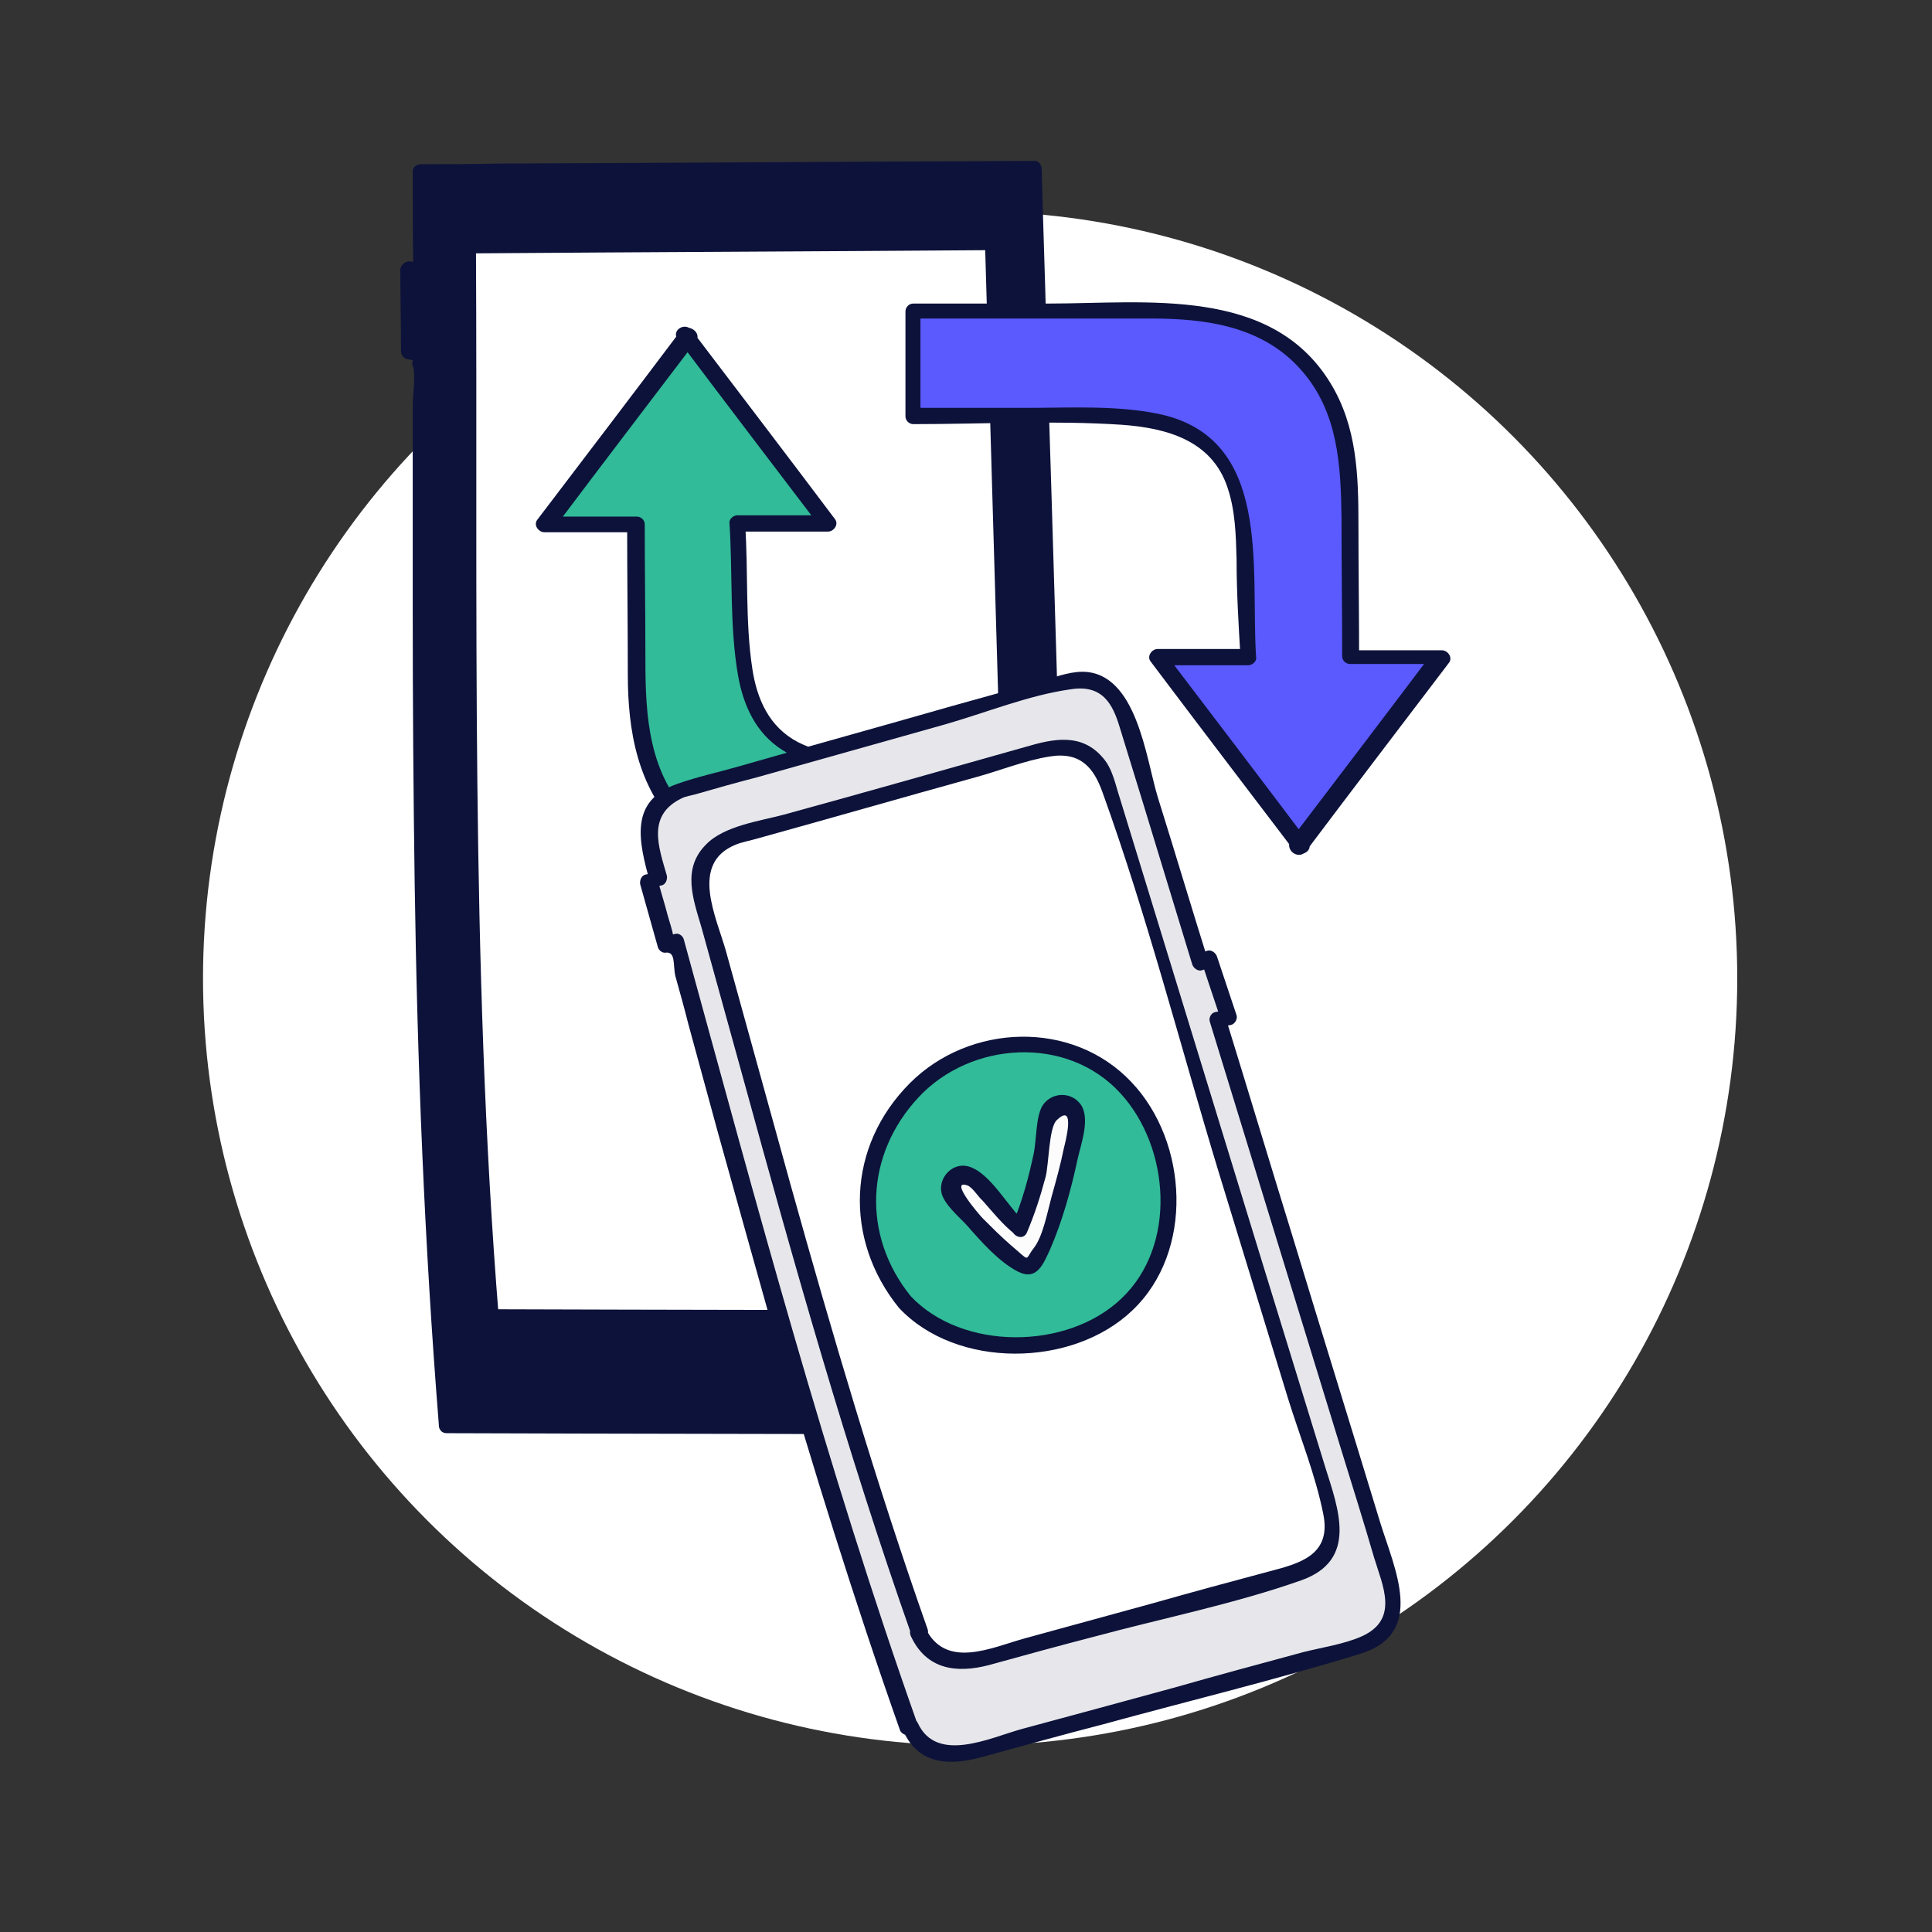
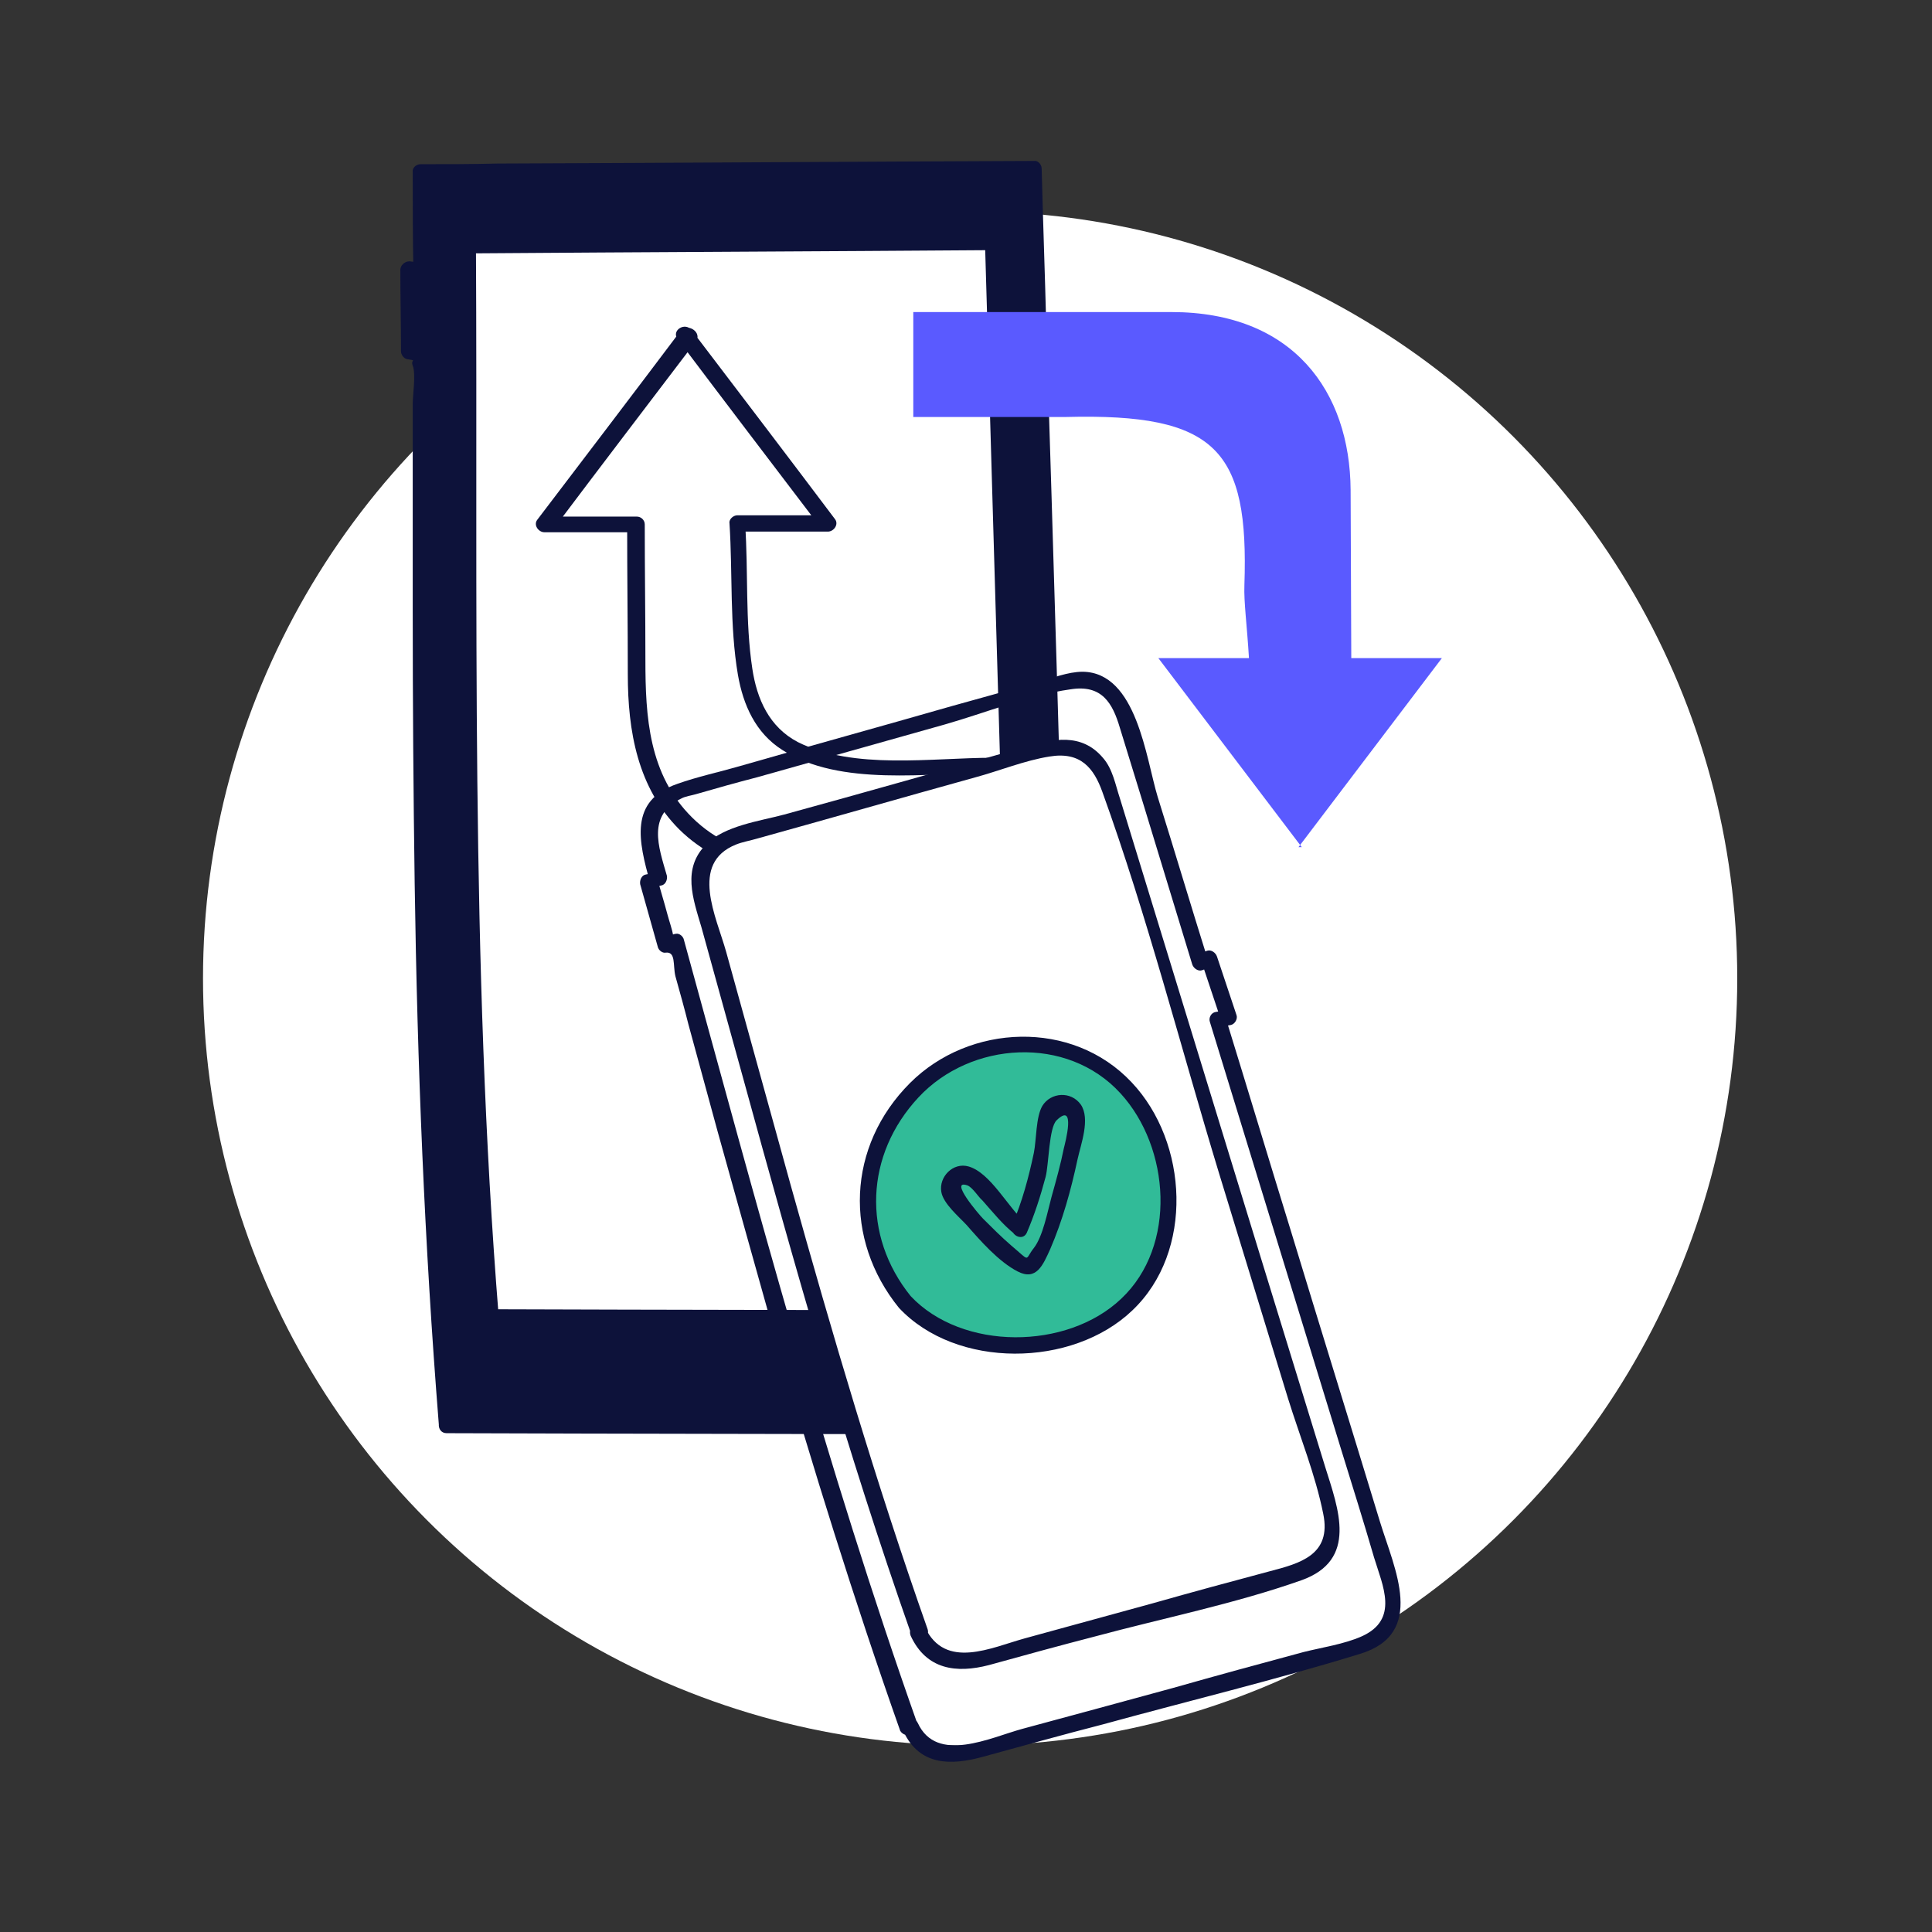
<svg xmlns="http://www.w3.org/2000/svg" width="102" height="102" viewBox="0 0 102 102" fill="none">
  <rect x="0" y="0" width="102" height="102" fill="#333333" stroke="none" />
  <circle cx="51.218" cy="51.654" r="40.5" fill="white" />
  <g clip-path="url(#clip0_40_44315)">
    <path d="M23.58 75.213C22.031 56.287 22.203 38.566 22.203 18.643L21.584 18.539V14.238L22.203 14.307C22.203 12.586 22.203 10.866 22.169 9.111L54.549 8.905L56.51 75.316L23.58 75.213Z" fill="#0D123A" />
    <path d="M24.026 75.218C22.512 56.395 22.65 37.504 22.65 18.648C22.65 18.476 22.512 18.269 22.34 18.235C21.686 18.131 22.031 18.682 22.031 18.269C22.031 17.753 22.031 17.237 22.031 16.755C22.031 15.929 22.031 15.103 22.031 14.278C21.893 14.415 21.755 14.553 21.618 14.691C21.824 14.725 22.065 14.725 22.271 14.759C22.512 14.794 22.719 14.553 22.684 14.346C22.684 12.626 22.684 10.871 22.65 9.15C22.478 9.254 22.34 9.391 22.203 9.529C31.631 9.46 41.094 9.391 50.522 9.357C51.864 9.357 53.241 9.323 54.583 9.323C54.445 9.185 54.307 9.047 54.17 8.875C54.376 16.342 54.617 23.809 54.823 31.276C55.167 43.182 55.512 55.088 55.89 67.028C55.959 69.781 56.062 72.534 56.131 75.287C56.269 75.149 56.406 75.011 56.544 74.874C46.944 74.839 37.343 74.839 27.743 74.805C26.366 74.805 24.956 74.805 23.579 74.805C23.029 74.805 23.029 75.665 23.579 75.665C33.179 75.7 42.78 75.7 52.38 75.734C53.757 75.734 55.167 75.734 56.544 75.734C56.785 75.734 56.991 75.528 56.957 75.321C56.75 67.854 56.51 60.387 56.303 52.92C55.959 41.014 55.615 29.108 55.236 17.168C55.167 14.415 55.064 11.662 54.995 8.91C54.995 8.669 54.789 8.462 54.583 8.497C45.154 8.531 35.726 8.6 26.263 8.634C24.921 8.669 23.545 8.669 22.203 8.669C21.962 8.669 21.755 8.875 21.79 9.082C21.79 10.802 21.79 12.557 21.824 14.278C21.962 14.14 22.099 14.002 22.271 13.865C22.065 13.83 21.824 13.83 21.618 13.796C21.342 13.796 21.136 14.037 21.136 14.243C21.136 15.688 21.17 17.099 21.17 18.544C21.17 18.716 21.308 18.923 21.48 18.957C22.065 19.061 21.652 18.957 21.79 19.301C21.962 19.749 21.79 20.85 21.79 21.332C21.79 22.57 21.79 23.775 21.79 25.014C21.79 27.422 21.79 29.831 21.79 32.24C21.79 37.057 21.824 41.84 21.893 46.657C22.031 56.189 22.409 65.686 23.166 75.183C23.201 75.768 24.061 75.768 24.026 75.218Z" fill="#0D123A" />
    <path d="M25.92 69.532C24.406 50.813 24.819 33.471 24.715 12.962L52.415 12.79L54.102 69.601L25.92 69.532Z" fill="white" />
    <path d="M26.332 69.535C24.819 50.712 25.231 31.821 25.128 12.965C24.991 13.102 24.853 13.24 24.715 13.378C33.937 13.309 43.194 13.274 52.415 13.206C52.278 13.068 52.14 12.93 52.002 12.793C52.484 29.344 52.966 45.895 53.448 62.446C53.517 64.821 53.585 67.195 53.654 69.604C53.792 69.466 53.929 69.328 54.067 69.191C44.673 69.156 35.279 69.156 25.885 69.122C25.335 69.122 25.335 69.982 25.885 69.982C35.279 70.017 44.673 70.017 54.067 70.051C54.308 70.051 54.514 69.844 54.48 69.638C53.998 53.087 53.517 36.536 53.035 19.984C52.966 17.61 52.897 15.236 52.828 12.827C52.828 12.586 52.622 12.38 52.415 12.414C43.194 12.483 33.937 12.517 24.715 12.586C24.474 12.586 24.268 12.793 24.302 12.999C24.406 31.856 23.993 50.747 25.507 69.569C25.541 70.085 26.401 70.085 26.332 69.535Z" fill="#0D123A" />
    <path d="M68.554 44.725L76.124 34.746H71.341L71.306 25.869C71.272 20.673 68.278 16.475 61.844 16.475H48.217V22.015H56.269C64.252 21.808 65.939 23.77 65.698 30.892C65.663 31.787 65.835 32.991 65.939 34.746H61.156L68.726 44.725" fill="#5A5AFF" />
-     <path d="M68.932 44.965C71.444 41.627 73.99 38.289 76.502 34.986C76.709 34.711 76.434 34.332 76.124 34.332C74.541 34.332 72.924 34.332 71.341 34.332C71.479 34.47 71.616 34.607 71.754 34.745C71.754 32.405 71.719 30.065 71.719 27.725C71.719 25.11 71.651 22.529 70.24 20.224C67.109 15.097 60.502 16.026 55.375 16.026C53 16.026 50.626 16.026 48.217 16.026C47.977 16.026 47.804 16.232 47.804 16.439C47.804 18.297 47.804 20.155 47.804 21.979C47.804 22.22 48.011 22.392 48.217 22.392C51.865 22.392 55.581 22.185 59.229 22.426C61.603 22.598 63.977 23.252 64.803 25.73C65.216 26.934 65.25 28.241 65.285 29.515C65.285 31.235 65.388 32.956 65.491 34.676C65.629 34.538 65.766 34.401 65.904 34.263C64.321 34.263 62.704 34.263 61.121 34.263C60.811 34.263 60.536 34.642 60.743 34.917C63.255 38.255 65.801 41.593 68.313 44.896C68.657 45.343 69.379 44.896 69.07 44.449C66.558 41.111 64.012 37.773 61.5 34.47C61.362 34.676 61.259 34.917 61.121 35.123C62.704 35.123 64.321 35.123 65.904 35.123C66.111 35.123 66.352 34.917 66.317 34.711C66.007 29.962 67.212 23.08 61.121 21.841C58.885 21.394 56.545 21.532 54.273 21.532C52.243 21.532 50.213 21.532 48.183 21.532C48.321 21.669 48.458 21.807 48.596 21.945C48.596 20.086 48.596 18.228 48.596 16.404C48.458 16.542 48.321 16.68 48.183 16.817C52.381 16.817 56.579 16.817 60.777 16.817C63.702 16.817 66.696 17.23 68.726 19.57C70.653 21.772 70.79 24.594 70.825 27.347C70.825 29.79 70.859 32.233 70.859 34.642C70.859 34.883 71.066 35.055 71.272 35.055C72.855 35.055 74.472 35.055 76.055 35.055C75.918 34.848 75.814 34.607 75.677 34.401C73.165 37.739 70.618 41.077 68.106 44.38C67.865 44.965 68.588 45.378 68.932 44.965Z" fill="#0D123A" />
-     <path d="M36.276 17.711L28.706 27.69H33.524L33.558 36.568C33.592 41.764 36.62 45.962 43.021 45.962H52.415V40.422H48.561C40.578 40.629 38.892 38.667 39.132 31.544C39.167 30.65 38.995 29.445 38.892 27.69H43.675L36.104 17.711" fill="#31BB98" />
    <path d="M35.932 17.467C33.42 20.805 30.874 24.143 28.362 27.446C28.155 27.721 28.431 28.1 28.741 28.1C30.323 28.1 31.941 28.1 33.523 28.1C33.386 27.962 33.248 27.825 33.111 27.687C33.111 30.337 33.145 32.986 33.145 35.601C33.145 38.595 33.661 41.589 35.863 43.791C38.203 46.096 41.335 46.372 44.431 46.372C47.081 46.372 49.765 46.372 52.415 46.372C52.656 46.372 52.828 46.165 52.828 45.959C52.828 44.101 52.828 42.242 52.828 40.419C52.828 40.178 52.621 40.006 52.415 40.006C49.18 40.006 45.085 40.66 42.126 39.18C40.612 38.389 39.958 36.909 39.717 35.292C39.339 32.814 39.511 30.165 39.339 27.653C39.201 27.79 39.063 27.928 38.926 28.066C40.509 28.066 42.126 28.066 43.709 28.066C44.019 28.066 44.294 27.687 44.087 27.412C41.575 24.074 39.029 20.736 36.517 17.433C36.173 16.985 35.45 17.433 35.76 17.88C38.272 21.218 40.818 24.556 43.33 27.859C43.468 27.653 43.571 27.412 43.709 27.205C42.126 27.205 40.509 27.205 38.926 27.205C38.719 27.205 38.479 27.412 38.513 27.618C38.685 30.268 38.513 33.021 38.96 35.636C39.236 37.219 39.889 38.698 41.3 39.593C44.363 41.554 49.008 40.797 52.483 40.797C52.346 40.66 52.208 40.522 52.071 40.384C52.071 42.242 52.071 44.101 52.071 45.924C52.208 45.787 52.346 45.649 52.483 45.511C50.109 45.511 47.7 45.511 45.326 45.511C42.195 45.511 38.926 45.511 36.552 43.172C34.246 40.901 34.074 37.838 34.074 34.844C34.074 32.47 34.04 30.061 34.04 27.687C34.04 27.446 33.833 27.274 33.627 27.274C32.044 27.274 30.427 27.274 28.844 27.274C28.981 27.481 29.085 27.721 29.222 27.928C31.734 24.59 34.281 21.252 36.792 17.949C36.999 17.467 36.242 17.054 35.932 17.467Z" fill="#0D123A" />
-     <path d="M48.044 91.208C43.193 77.616 39.717 64.437 35.657 49.744L35.141 49.813L34.212 46.51L34.728 46.407C34.556 45.787 34.384 45.168 34.212 44.514C33.868 43.344 34.59 42.105 35.76 41.761L56.475 35.911C57.645 35.567 58.849 36.256 59.228 37.391L63.323 50.708L63.804 50.536L64.837 53.633L64.252 53.736L73.508 83.913C73.886 85.118 73.164 86.391 71.96 86.735L50.728 92.585C49.593 92.894 48.423 92.275 48.044 91.208Z" fill="#E7E7EB" />
    <path d="M48.457 91.072C43.64 77.48 39.923 63.51 36.104 49.608C36.069 49.436 35.863 49.264 35.691 49.298C35.14 49.367 35.588 49.78 35.553 49.436C35.484 49.057 35.347 48.679 35.244 48.3C35.072 47.647 34.865 46.993 34.693 46.339C34.59 46.511 34.487 46.683 34.383 46.855C34.556 46.821 34.727 46.786 34.9 46.752C35.14 46.717 35.244 46.442 35.209 46.236C34.762 44.687 34.142 43.035 36.001 42.141C36.207 42.038 36.482 42.003 36.723 41.934C37.79 41.625 38.891 41.315 39.958 41.04C43.261 40.111 46.565 39.182 49.868 38.252C52.036 37.633 54.307 36.704 56.509 36.394C58.195 36.119 58.746 37.151 59.124 38.425C59.537 39.767 59.95 41.109 60.363 42.451C61.223 45.272 62.084 48.094 62.944 50.915C63.013 51.122 63.253 51.294 63.46 51.225C63.632 51.156 63.804 51.122 63.942 51.053C63.77 50.95 63.597 50.847 63.425 50.743C63.77 51.776 64.114 52.808 64.458 53.84C64.561 53.668 64.664 53.496 64.767 53.324C64.561 53.359 64.389 53.393 64.183 53.427C63.942 53.462 63.804 53.737 63.873 53.944C66.178 61.479 68.518 69.049 70.824 76.585C71.409 78.478 71.994 80.336 72.544 82.229C72.992 83.708 73.886 85.498 71.89 86.392C70.961 86.805 69.791 86.977 68.828 87.218C66.522 87.837 64.251 88.457 61.946 89.111C59.296 89.833 56.647 90.556 53.963 91.278C52.311 91.726 49.455 93.137 48.457 90.969C48.216 90.453 47.494 90.9 47.7 91.416C48.56 93.24 50.212 93.205 51.864 92.758C53.997 92.173 56.096 91.588 58.23 91.038C62.737 89.799 67.314 88.698 71.787 87.321C75.331 86.255 73.611 82.814 72.854 80.336C71.305 75.243 69.722 70.151 68.174 65.058C67.004 61.273 65.869 57.488 64.699 53.703C64.595 53.875 64.492 54.047 64.389 54.219C64.595 54.184 64.767 54.15 64.974 54.116C65.18 54.081 65.353 53.806 65.284 53.599C64.939 52.567 64.595 51.535 64.251 50.502C64.183 50.296 63.942 50.124 63.735 50.193C63.563 50.262 63.391 50.296 63.253 50.365C63.425 50.468 63.597 50.571 63.77 50.675C62.875 47.819 62.015 44.928 61.12 42.072C60.501 40.042 60.019 35.5 57.163 35.465C56.371 35.465 55.546 35.809 54.789 36.016C53.275 36.429 51.726 36.876 50.212 37.289C46.496 38.356 42.745 39.388 39.029 40.455C37.962 40.764 36.827 41.005 35.76 41.384C33.179 42.279 33.73 44.446 34.315 46.58C34.418 46.408 34.521 46.236 34.624 46.064C34.452 46.098 34.28 46.132 34.108 46.167C33.867 46.201 33.764 46.477 33.798 46.683C34.108 47.784 34.418 48.885 34.727 49.986C34.762 50.158 34.968 50.331 35.14 50.296C35.691 50.227 35.519 50.95 35.657 51.535C35.898 52.395 36.138 53.255 36.345 54.081C36.861 55.974 37.377 57.866 37.893 59.759C38.891 63.337 39.889 66.916 40.887 70.46C42.917 77.48 45.085 84.465 47.528 91.382C47.803 91.829 48.629 91.588 48.457 91.072Z" fill="#0D123A" />
    <path d="M48.56 86.119C44.087 73.456 40.956 61.172 37.067 47.167C36.723 45.894 37.446 44.552 38.754 44.173L55.511 39.459C56.784 39.115 58.092 39.837 58.471 41.076L70.376 79.925C70.789 81.233 70.032 82.609 68.69 82.988L51.485 87.667C50.246 88.011 48.973 87.323 48.56 86.119Z" fill="white" />
    <path d="M48.974 86.016C46.255 78.308 43.95 70.463 41.748 62.583C40.612 58.488 39.476 54.359 38.341 50.264C37.825 48.406 36.38 45.584 38.857 44.587C39.201 44.449 39.614 44.38 39.958 44.277C43.812 43.21 47.632 42.109 51.486 41.042C52.759 40.698 54.101 40.148 55.408 39.941C57.06 39.666 57.748 40.561 58.196 41.799C60.57 48.372 62.325 55.254 64.355 61.929C65.559 65.886 66.798 69.878 68.002 73.835C68.622 75.831 69.448 77.861 69.861 79.926C70.308 82.094 68.622 82.541 67.039 82.954C64.974 83.504 62.944 84.055 60.88 84.64C58.608 85.259 56.372 85.879 54.101 86.498C52.346 86.98 49.903 88.184 48.836 85.913C48.595 85.397 47.873 85.844 48.079 86.36C48.905 88.15 50.488 88.356 52.208 87.909C54.066 87.393 55.959 86.876 57.817 86.395C61.396 85.431 65.181 84.674 68.691 83.436C71.719 82.369 70.652 79.65 69.964 77.448C68.828 73.732 67.658 69.981 66.523 66.265C64.045 58.213 61.602 50.195 59.124 42.143C58.884 41.421 58.746 40.595 58.23 40.01C57.094 38.668 55.58 39.012 54.169 39.425C49.903 40.629 45.67 41.834 41.403 43.004C40.13 43.348 38.238 43.589 37.274 44.587C36.001 45.86 36.586 47.443 37.033 48.957C37.756 51.572 38.478 54.187 39.201 56.802C41.919 66.712 44.707 76.622 48.113 86.291C48.32 86.773 49.146 86.532 48.974 86.016Z" fill="#0D123A" />
    <path d="M47.77 68.74C49.628 70.873 52.862 71.355 55.615 70.736C56.854 70.46 58.093 69.979 59.091 69.187C61.086 67.57 61.912 64.783 61.602 62.236C61.362 60.378 60.605 58.554 59.263 57.212C57.232 55.182 53.964 54.563 51.279 55.526C48.596 56.49 46.565 59.036 45.98 61.858C45.395 64.645 45.911 66.538 47.77 68.74Z" fill="#31BB98" />
    <path d="M47.46 69.048C50.488 72.283 56.613 72.214 59.779 69.186C63.048 66.089 62.738 60.308 59.745 57.142C56.613 53.805 51.177 54.046 48.045 57.177C44.708 60.515 44.535 65.435 47.46 69.048C47.804 69.461 48.424 68.876 48.08 68.429C45.499 65.229 45.671 60.962 48.493 57.934C51.245 54.975 56.338 54.63 59.16 57.727C61.775 60.584 62.153 65.779 59.194 68.567C56.338 71.285 50.798 71.319 48.08 68.429C47.701 68.016 47.082 68.635 47.46 69.048Z" fill="#0D123A" />
-     <path d="M53.826 64.82C53.241 64.373 51.589 62.274 50.935 61.895C50.66 61.758 50.178 62.239 50.109 62.549C50.075 62.687 50.178 62.859 50.247 62.962C51.279 64.407 52.518 65.68 53.963 66.713C54.101 66.816 54.239 66.885 54.376 66.85C54.514 66.816 54.583 66.678 54.651 66.575C55.718 64.717 56.991 59.383 56.819 58.798C56.751 58.557 56.647 58.317 56.406 58.213C56.028 58.076 55.443 58.11 55.374 58.489C55.202 60.312 54.617 63.134 53.826 64.82Z" fill="#FCFCFC" />
    <path d="M54.136 64.545C53.241 63.788 52.312 61.929 51.142 61.585C50.316 61.344 49.559 62.136 49.697 62.927C49.8 63.547 50.626 64.235 51.039 64.682C51.761 65.508 52.725 66.609 53.723 67.125C54.721 67.641 55.065 66.781 55.443 65.955C56.097 64.441 56.544 62.824 56.889 61.207C57.061 60.415 57.577 59.073 57.061 58.316C56.544 57.594 55.478 57.663 55.031 58.385C54.686 58.97 54.721 60.175 54.583 60.863C54.308 62.17 53.964 63.444 53.448 64.648C53.241 65.164 53.964 65.577 54.205 65.095C54.618 64.132 54.927 63.168 55.203 62.136C55.375 61.482 55.375 59.521 55.788 59.142C56.82 58.144 56.235 60.347 56.166 60.622C55.994 61.482 55.753 62.342 55.512 63.203C55.306 63.96 55.065 65.267 54.583 65.887C54.067 66.54 54.446 66.644 53.379 65.749C52.863 65.302 52.381 64.82 51.899 64.338C51.693 64.132 50.075 62.239 51.073 62.583C51.349 62.687 51.658 63.203 51.865 63.375C52.415 63.994 52.931 64.648 53.585 65.164C53.964 65.508 54.549 64.889 54.136 64.545Z" fill="#0D123A" />
  </g>
  <defs>
    <clipPath id="clip0_40_44315">
      <rect width="55.435" height="84.546" fill="white" transform="translate(21.136 8.454)" />
    </clipPath>
  </defs>
</svg>